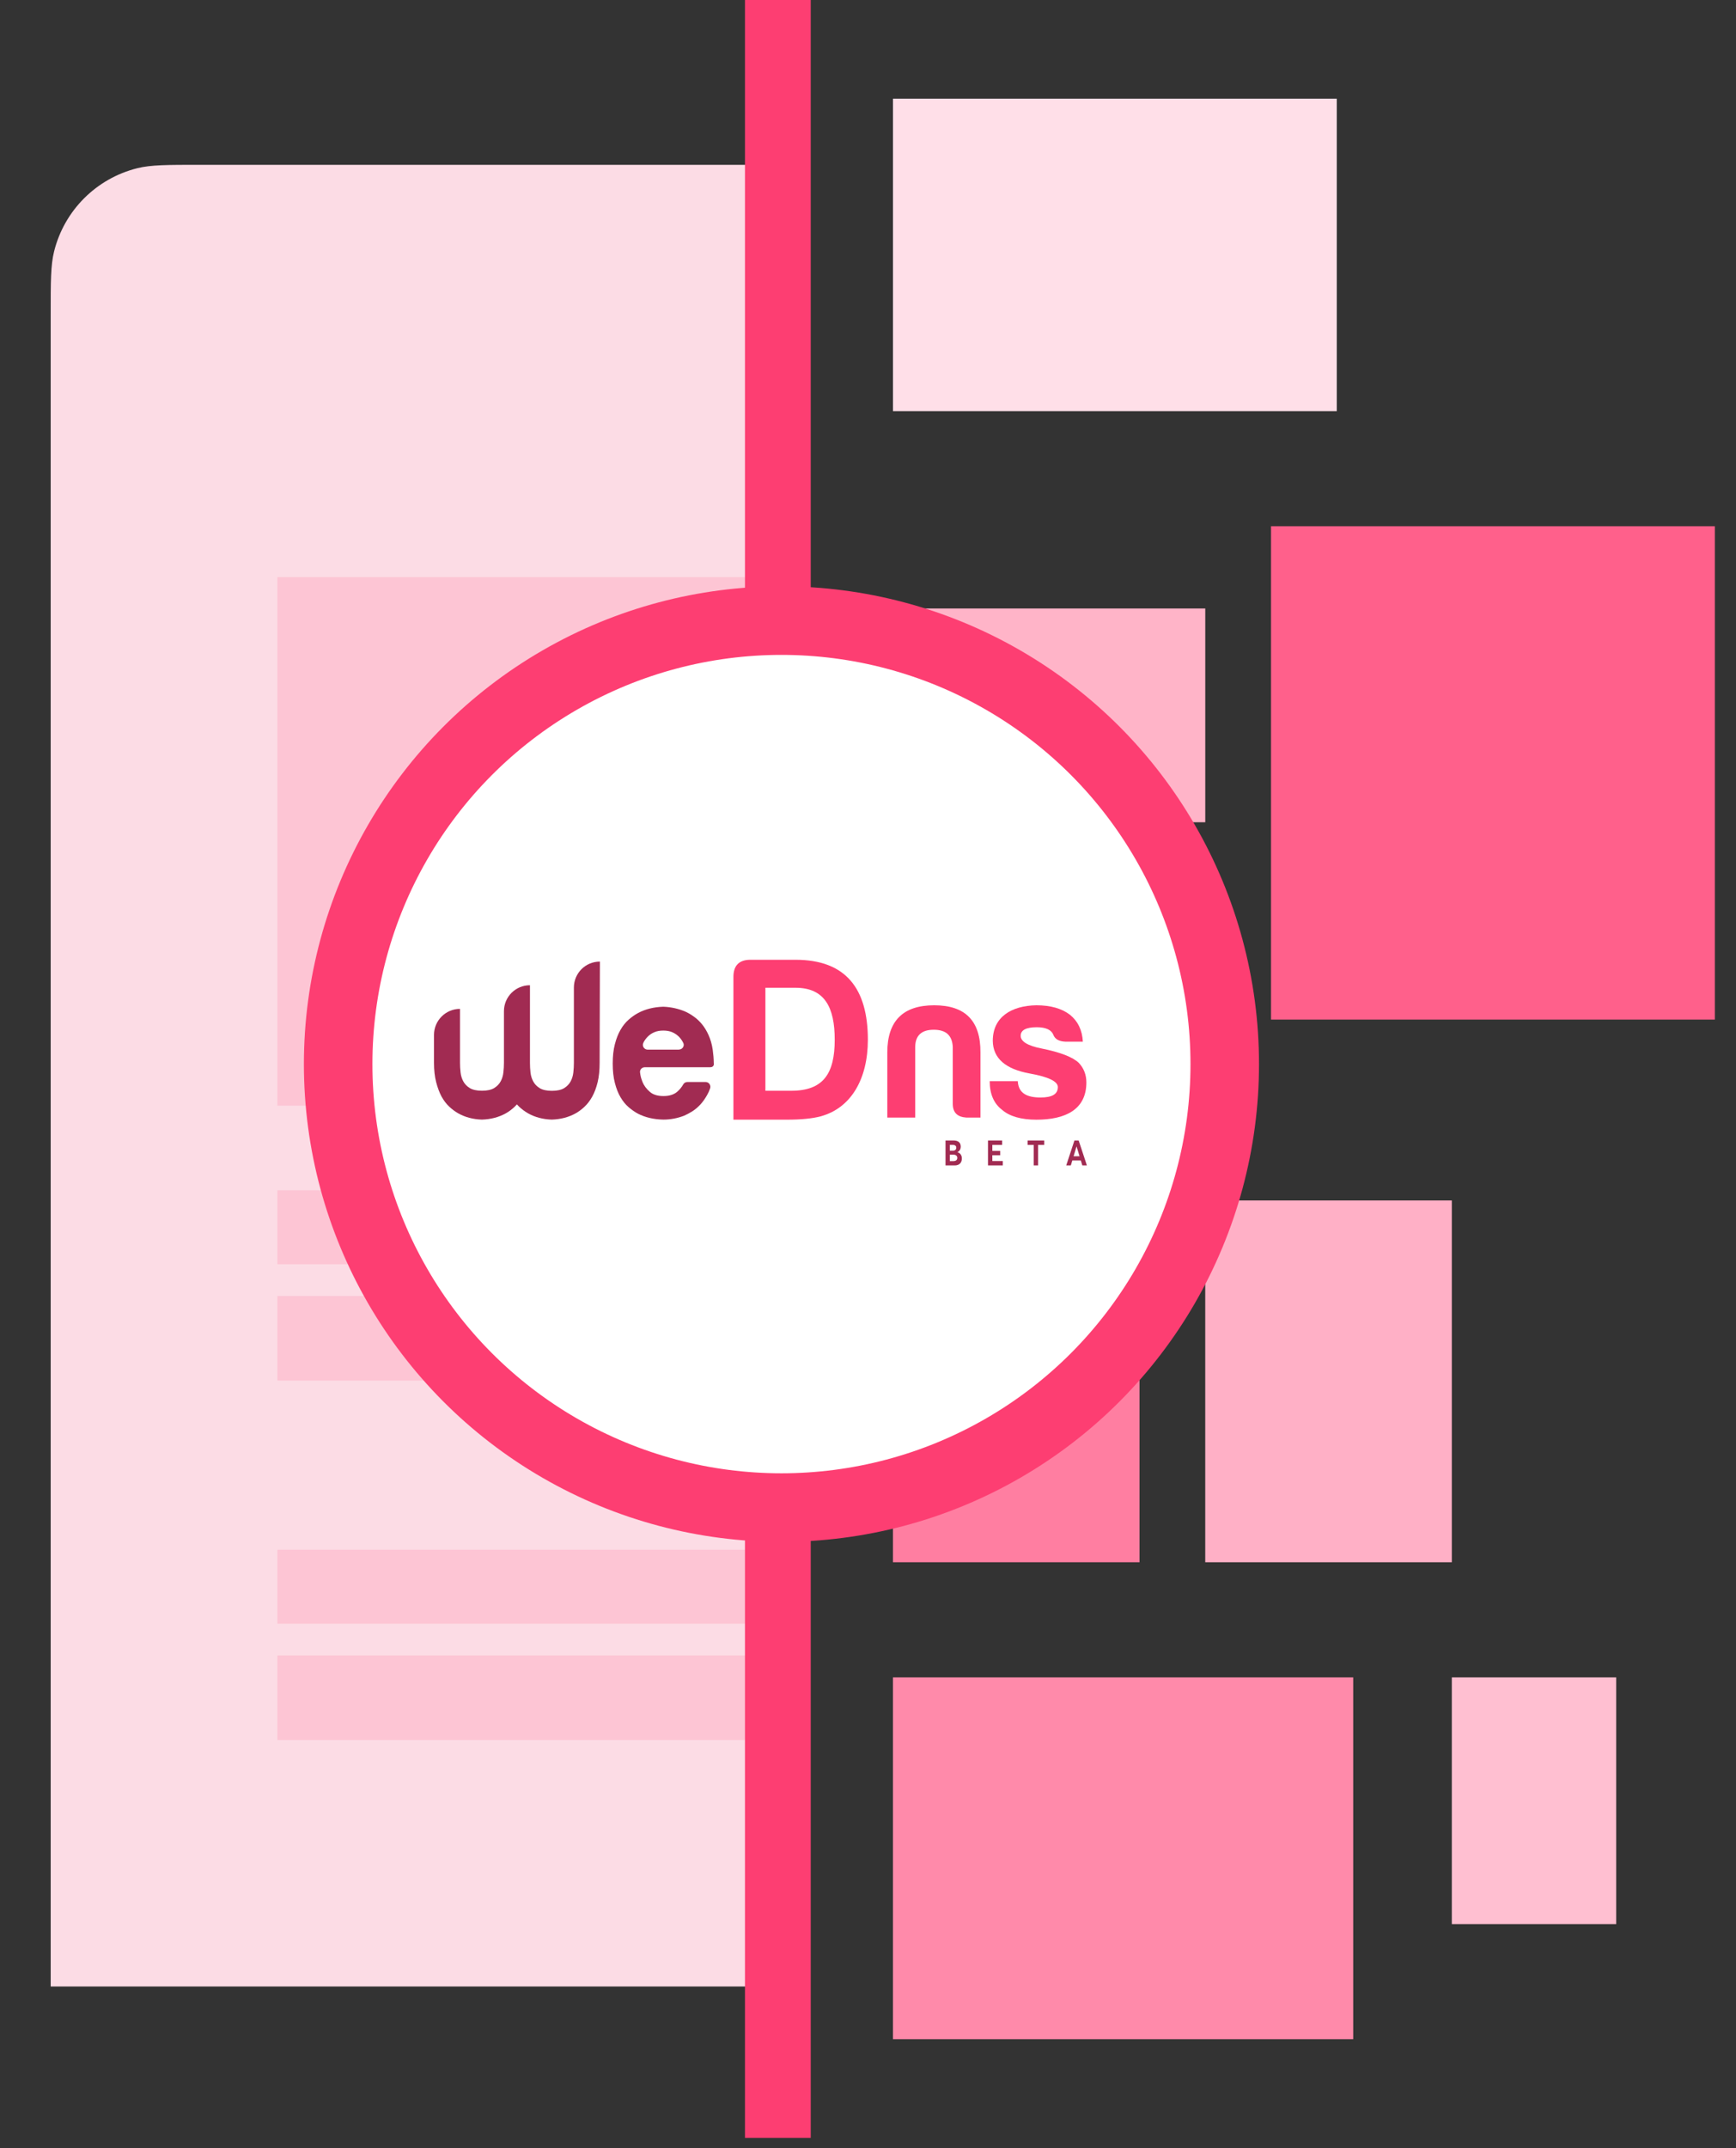
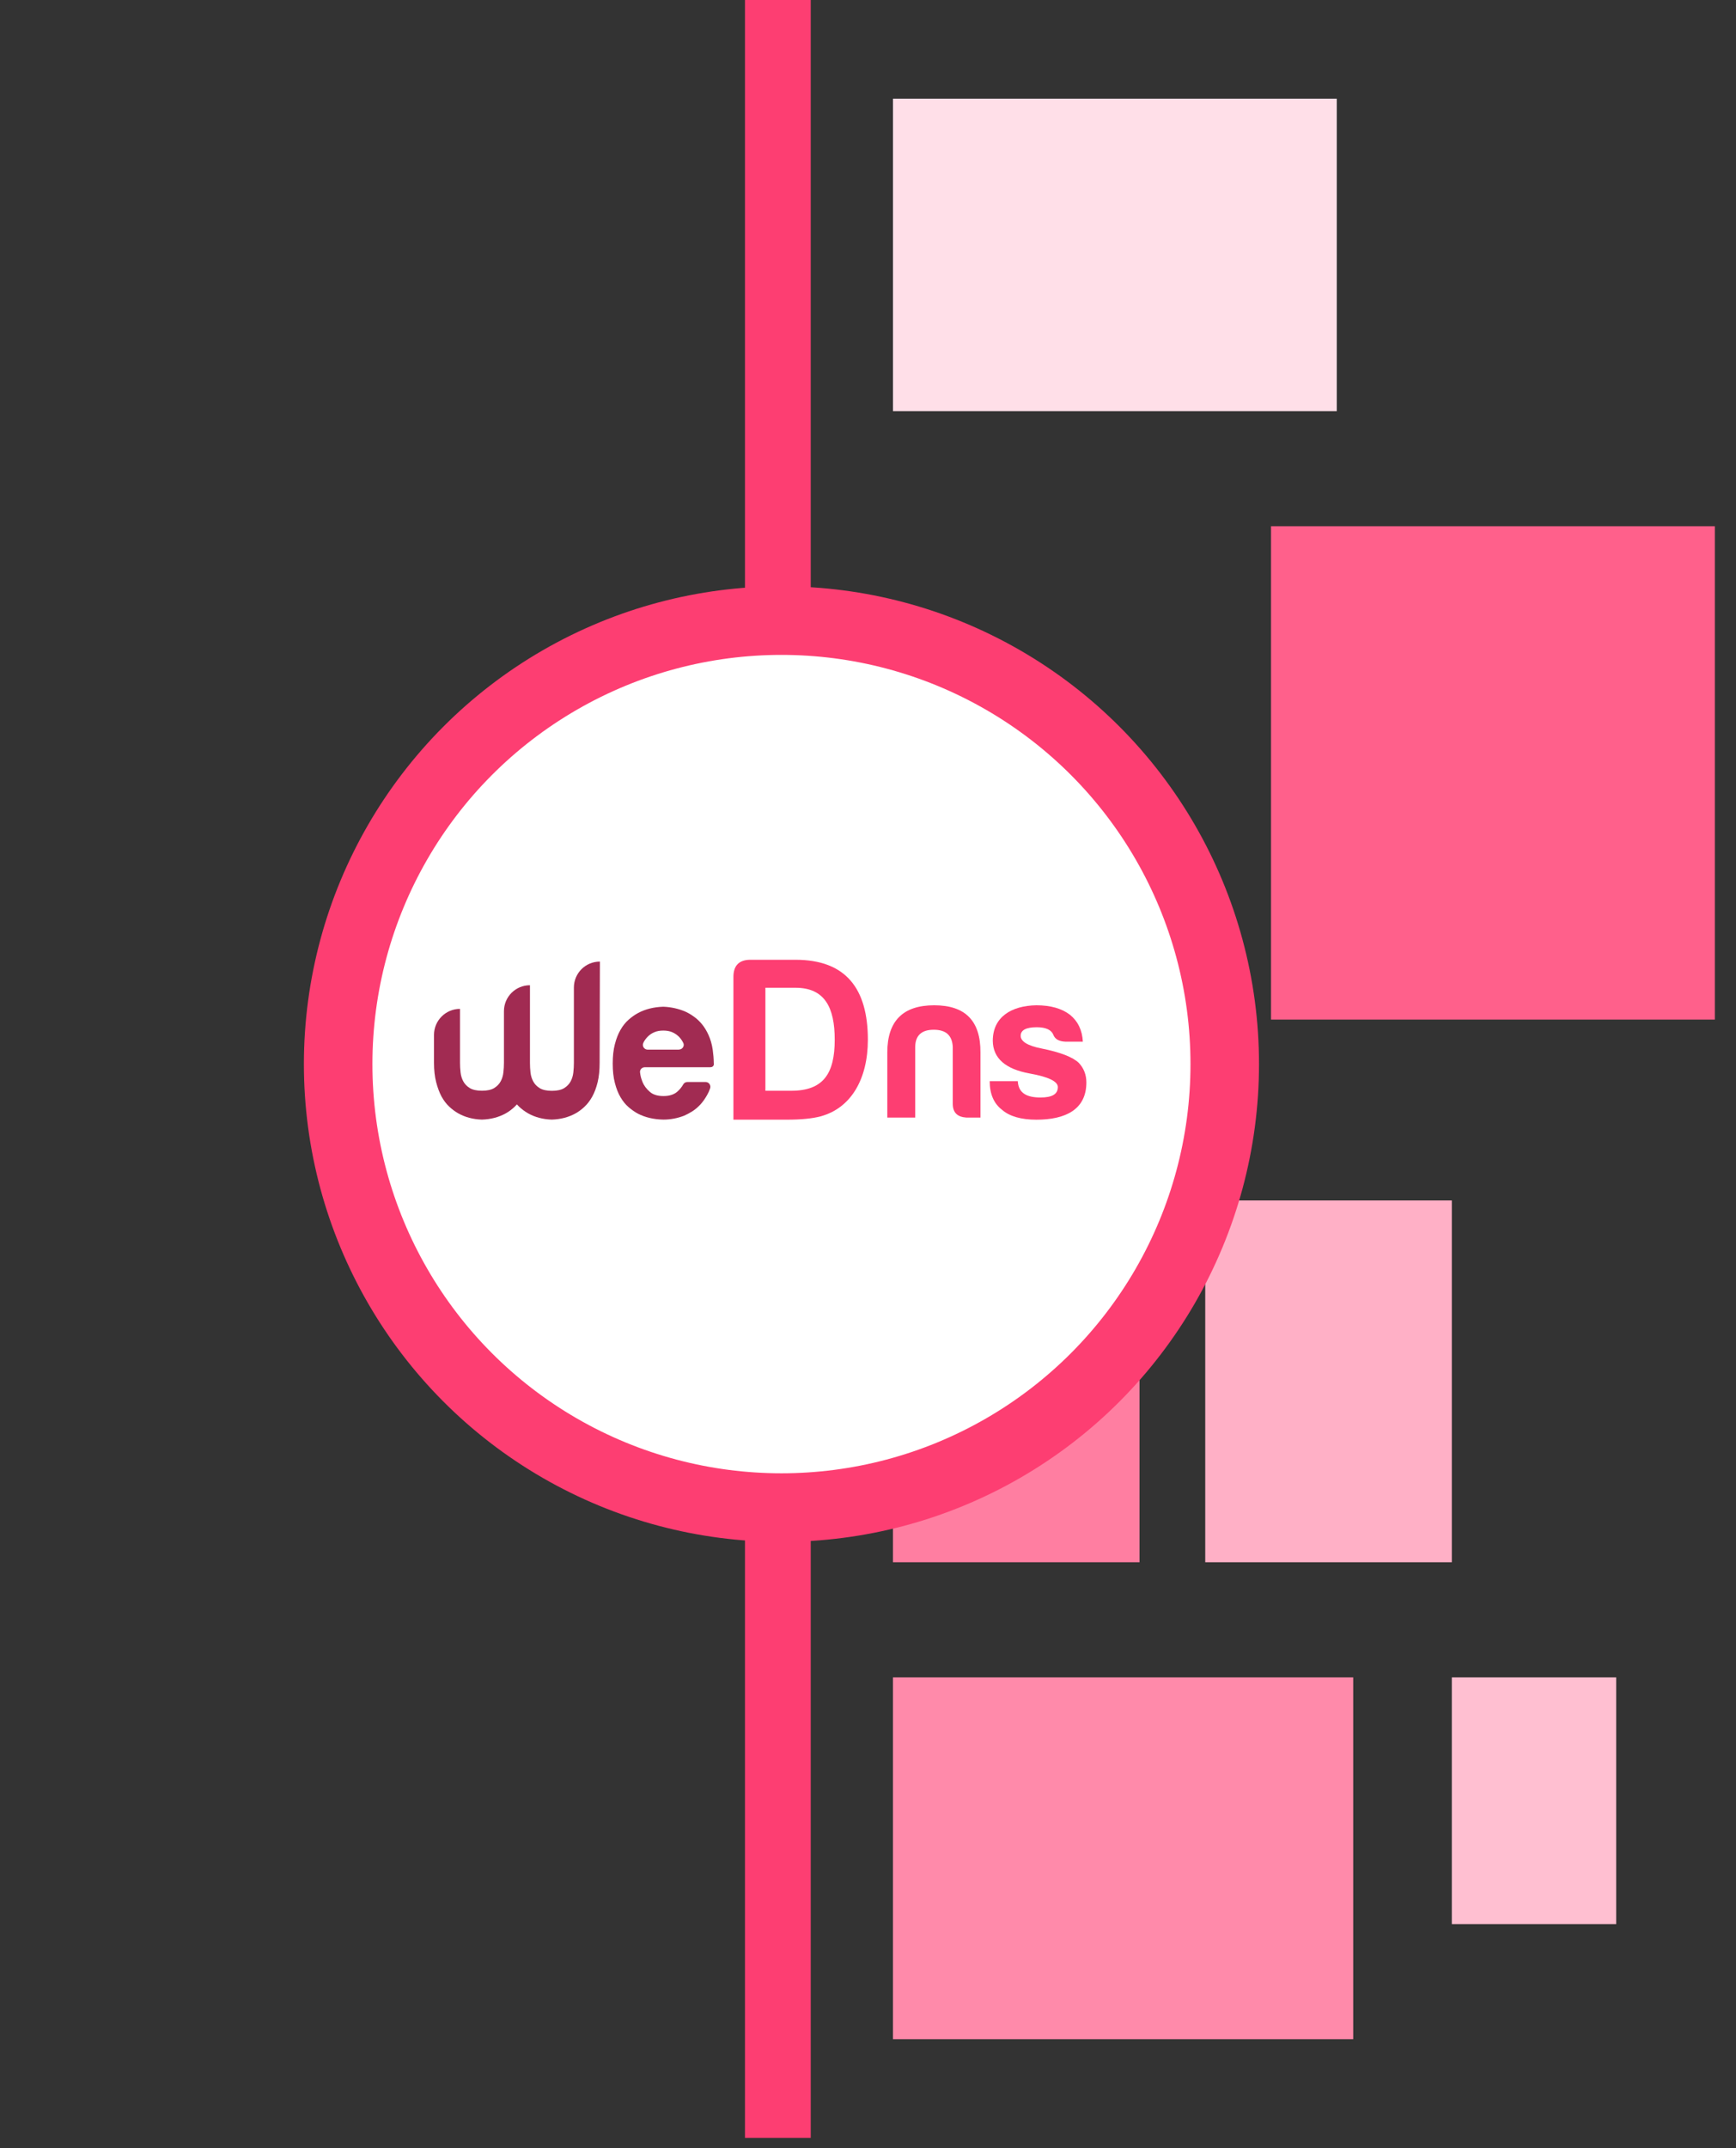
<svg xmlns="http://www.w3.org/2000/svg" width="76" height="94" viewBox="0 0 76 94" fill="none">
  <rect x="0" y="0" width="76" height="94" fill="#333333" stroke="none" />
  <mask id="mask0" mask-type="alpha" maskUnits="userSpaceOnUse" x="0" y="5" width="35" height="84">
-     <rect y="5.037" width="34.054" height="83.34" fill="#C4C4C4" />
-   </mask>
+     </mask>
  <g mask="url(#mask0)">
    <path d="M2.219 13.762C2.219 12.321 2.219 11.601 2.367 11.007C2.813 9.209 4.217 7.806 6.014 7.36C6.608 7.212 7.328 7.212 8.769 7.212H53.3L65.885 18.083V86.929H2.219V13.762Z" fill="#FCDCE5" />
    <rect opacity="0.2" x="12.144" y="25.254" width="43.478" height="23.131" fill="#FF6992" />
-     <rect opacity="0.2" x="12.144" y="52.086" width="43.478" height="3.238" fill="#FF6992" />
    <rect opacity="0.2" x="12.144" y="56.713" width="43.478" height="3.701" fill="#FF6992" />
    <rect opacity="0.2" x="12.144" y="67.816" width="43.478" height="3.238" fill="#FF6992" />
    <rect opacity="0.2" x="12.144" y="72.442" width="43.478" height="3.701" fill="#FF6992" />
  </g>
  <rect x="32.614" width="2.879" height="93.553" fill="#FD3E72" />
-   <rect x="39.092" y="26.627" width="13.673" height="9.355" fill="#FFB4C8" />
  <rect x="39.093" y="4.318" width="19.43" height="13.673" fill="#FFDFE8" />
  <rect x="55.644" y="23.028" width="19.43" height="21.589" fill="#FF608B" />
  <rect x="39.092" y="52.533" width="10.795" height="15.832" fill="#FF7EA1" />
  <rect x="52.764" y="52.533" width="10.795" height="15.832" fill="#FFB0C6" />
  <rect x="63.559" y="73.403" width="7.196" height="10.795" fill="#FFBFD1" />
  <rect x="39.092" y="73.403" width="20.15" height="15.832" fill="#FF8AAA" />
  <circle cx="34.211" cy="46.565" r="19.407" fill="white" stroke="#FD3E72" stroke-width="3" />
  <path d="M31.088 46.703H28.227C28.097 46.703 27.998 46.818 28.022 46.944C28.026 46.971 28.03 46.999 28.034 47.026C28.053 47.136 28.085 47.243 28.128 47.349C28.195 47.51 28.302 47.652 28.448 47.778C28.589 47.904 28.79 47.963 29.047 47.963C29.303 47.963 29.5 47.9 29.645 47.778C29.76 47.679 29.846 47.569 29.913 47.451C29.949 47.388 30.02 47.349 30.091 47.349H30.891C31.037 47.349 31.135 47.495 31.088 47.628C31.052 47.731 31.009 47.829 30.958 47.916C30.867 48.077 30.769 48.219 30.658 48.337C30.548 48.455 30.434 48.553 30.308 48.632C30.181 48.711 30.063 48.774 29.945 48.825C29.657 48.935 29.358 48.994 29.039 48.994C28.621 48.986 28.25 48.9 27.927 48.734C27.789 48.66 27.655 48.565 27.521 48.451C27.387 48.337 27.269 48.191 27.167 48.018C27.064 47.845 26.982 47.636 26.919 47.392C26.855 47.148 26.824 46.869 26.824 46.542C26.824 46.219 26.855 45.936 26.919 45.692C26.982 45.448 27.064 45.239 27.167 45.062C27.269 44.885 27.387 44.739 27.521 44.621C27.655 44.503 27.789 44.409 27.927 44.334C28.247 44.161 28.613 44.07 29.027 44.055C29.035 44.055 29.043 44.055 29.05 44.055C29.389 44.07 29.705 44.141 30 44.267C30.126 44.322 30.252 44.397 30.378 44.488C30.505 44.578 30.623 44.688 30.733 44.822C30.843 44.956 30.938 45.113 31.021 45.298C31.104 45.483 31.167 45.696 31.202 45.936C31.214 46.03 31.226 46.125 31.234 46.223C31.241 46.322 31.249 46.428 31.249 46.542C31.253 46.534 31.277 46.703 31.088 46.703ZM29.724 45.928C29.874 45.928 29.98 45.771 29.913 45.637C29.913 45.637 29.913 45.633 29.91 45.633C29.862 45.535 29.799 45.444 29.716 45.361C29.634 45.283 29.539 45.216 29.429 45.169C29.318 45.121 29.184 45.098 29.039 45.098C28.889 45.098 28.759 45.121 28.648 45.169C28.538 45.216 28.44 45.279 28.361 45.361C28.278 45.444 28.215 45.531 28.164 45.633V45.637C28.097 45.775 28.203 45.932 28.353 45.932H29.724V45.928Z" fill="#A12B52" />
  <path d="M34.827 42H32.824C32.343 42.01 32.108 42.268 32.108 42.751V48.997H34.448C35.082 48.997 35.572 48.946 35.92 48.853C37.259 48.493 37.994 47.217 37.994 45.499C37.994 43.266 37.034 42 34.827 42ZM36.543 45.499C36.543 46.97 36.053 47.732 34.642 47.732H33.508V43.225H34.827C36.114 43.225 36.543 44.099 36.543 45.499Z" fill="#FD3E72" />
  <path d="M42.923 46.059V48.906H42.308C41.91 48.879 41.711 48.686 41.711 48.302V45.812C41.684 45.309 41.413 45.062 40.879 45.062C40.346 45.062 40.075 45.309 40.066 45.812V48.906H38.845V46.059C38.845 44.677 39.532 43.991 40.898 43.991C42.263 43.991 42.932 44.677 42.923 46.059Z" fill="#FD3E72" />
  <path d="M43.328 47.313H44.558C44.585 47.844 44.965 48.027 45.552 48.027C46.059 48.027 46.312 47.881 46.312 47.57C46.312 47.323 45.896 47.121 45.073 46.975C44.015 46.783 43.472 46.307 43.463 45.547C43.463 44.504 44.277 44.009 45.372 43.991C45.986 43.991 46.475 44.128 46.837 44.403C47.189 44.687 47.379 45.08 47.406 45.584H46.647C46.366 45.574 46.185 45.474 46.113 45.282C46.032 45.071 45.788 44.952 45.39 44.952C44.919 44.952 44.684 45.08 44.684 45.327C44.684 45.574 44.992 45.767 45.616 45.886C46.43 46.05 46.963 46.261 47.225 46.508C47.452 46.746 47.56 47.039 47.56 47.368C47.56 48.558 46.638 48.998 45.372 48.998C44.702 48.998 44.196 48.851 43.87 48.567C43.509 48.293 43.328 47.872 43.328 47.313Z" fill="#FD3E72" />
  <path d="M26.263 42.079C25.632 42.079 25.124 42.587 25.124 43.217V46.511C25.124 46.648 25.116 46.786 25.1 46.932C25.084 47.074 25.045 47.203 24.982 47.322C24.919 47.44 24.824 47.538 24.698 47.617C24.572 47.695 24.391 47.735 24.162 47.735C23.934 47.735 23.752 47.695 23.626 47.617C23.5 47.538 23.406 47.44 23.343 47.322C23.28 47.203 23.24 47.074 23.224 46.932C23.209 46.79 23.201 46.648 23.201 46.511V43.114C22.57 43.114 22.062 43.622 22.062 44.252V46.507C22.062 46.645 22.054 46.782 22.038 46.928C22.023 47.07 21.983 47.2 21.92 47.318C21.857 47.436 21.762 47.534 21.636 47.613C21.51 47.691 21.329 47.731 21.1 47.731C20.872 47.731 20.691 47.691 20.564 47.613C20.438 47.534 20.344 47.436 20.281 47.318C20.218 47.2 20.178 47.07 20.163 46.928C20.147 46.786 20.139 46.645 20.139 46.507V44.149C19.508 44.149 19 44.661 19 45.287V46.507C19 46.83 19.032 47.113 19.095 47.357C19.158 47.601 19.236 47.809 19.331 47.987C19.43 48.164 19.54 48.309 19.666 48.427C19.792 48.545 19.922 48.64 20.052 48.715C20.356 48.888 20.706 48.982 21.096 48.994C21.494 48.982 21.845 48.888 22.152 48.715C22.283 48.64 22.413 48.545 22.535 48.427C22.566 48.396 22.598 48.364 22.629 48.329C22.661 48.364 22.692 48.396 22.724 48.427C22.85 48.545 22.98 48.64 23.11 48.715C23.413 48.888 23.764 48.982 24.154 48.994C24.552 48.982 24.903 48.888 25.21 48.715C25.34 48.64 25.471 48.545 25.593 48.427C25.719 48.309 25.829 48.164 25.928 47.987C26.026 47.809 26.105 47.601 26.164 47.357C26.223 47.113 26.251 46.834 26.251 46.507L26.263 42.079Z" fill="#A12B52" />
-   <path d="M41.915 50.421V50.418C41.948 50.404 41.976 50.384 41.999 50.357C42.021 50.33 42.037 50.301 42.046 50.271C42.055 50.241 42.06 50.209 42.06 50.174C42.06 50.088 42.033 50.022 41.979 49.976C41.925 49.931 41.846 49.908 41.743 49.908H41.393V51H41.795C41.847 51 41.893 50.993 41.933 50.977C41.973 50.962 42.006 50.941 42.031 50.914C42.057 50.888 42.076 50.856 42.089 50.819C42.103 50.783 42.109 50.743 42.109 50.698C42.109 50.627 42.092 50.568 42.059 50.52C42.025 50.471 41.977 50.439 41.915 50.421ZM41.582 50.099H41.707C41.743 50.099 41.773 50.105 41.797 50.116C41.821 50.126 41.839 50.141 41.849 50.159C41.86 50.178 41.865 50.2 41.865 50.226C41.865 50.255 41.858 50.28 41.844 50.3C41.83 50.319 41.813 50.333 41.791 50.342C41.77 50.351 41.746 50.355 41.719 50.355H41.582V50.099ZM41.737 50.81H41.582V50.529H41.739C41.794 50.529 41.836 50.542 41.865 50.568C41.895 50.593 41.909 50.628 41.909 50.671C41.909 50.702 41.902 50.727 41.887 50.749C41.873 50.77 41.852 50.785 41.827 50.795C41.801 50.806 41.771 50.81 41.737 50.81ZM43.253 51H43.902V50.807H43.443V50.554H43.788V50.363H43.443V50.101H43.873V49.908H43.253V51ZM45.254 51H45.445V50.101H45.714V49.908H44.987V50.101H45.254V51ZM47.383 51H47.583L47.223 49.908H47.037L46.678 51H46.879L46.945 50.782H47.317L47.383 51ZM47 50.597L47.129 50.168H47.131L47.261 50.597H47Z" fill="#A12B52" />
</svg>